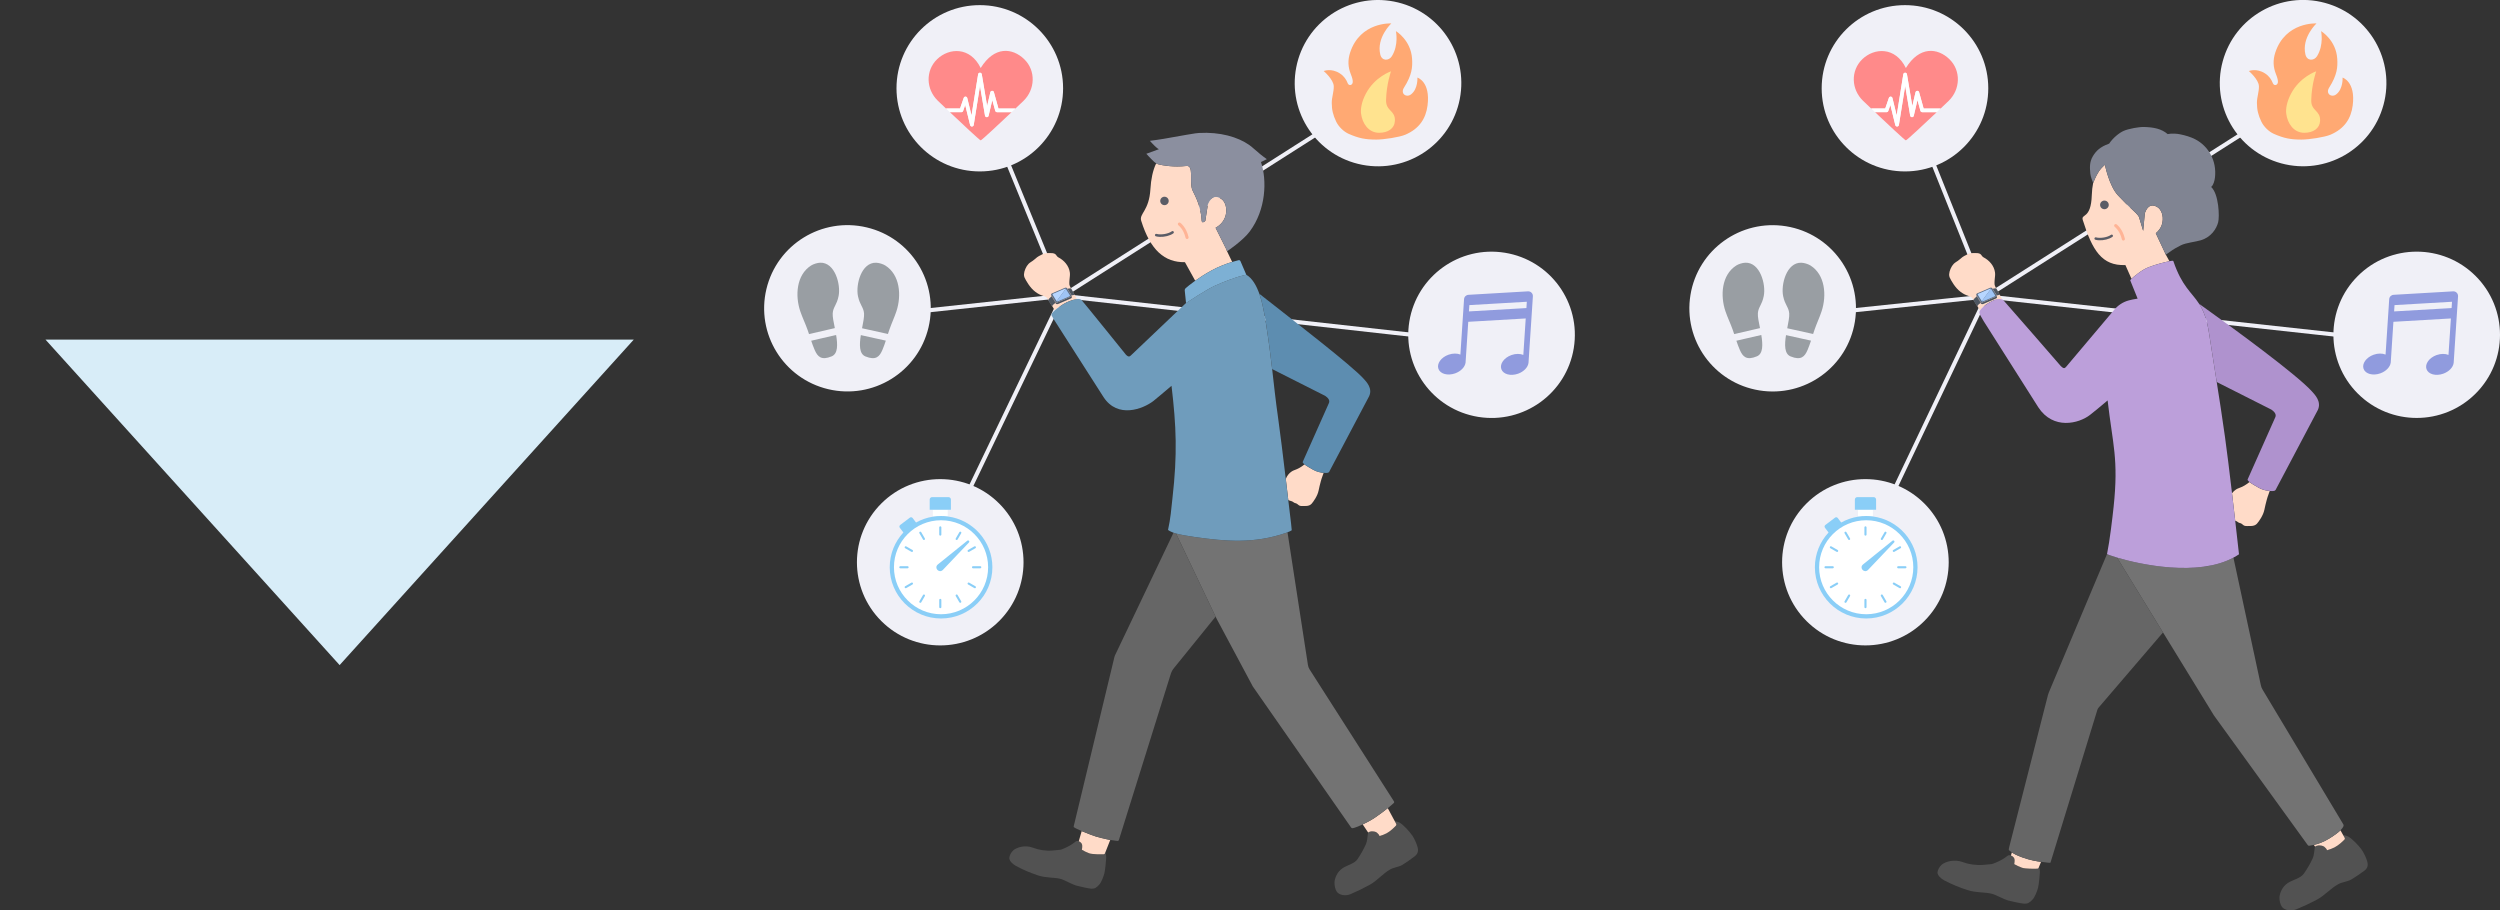
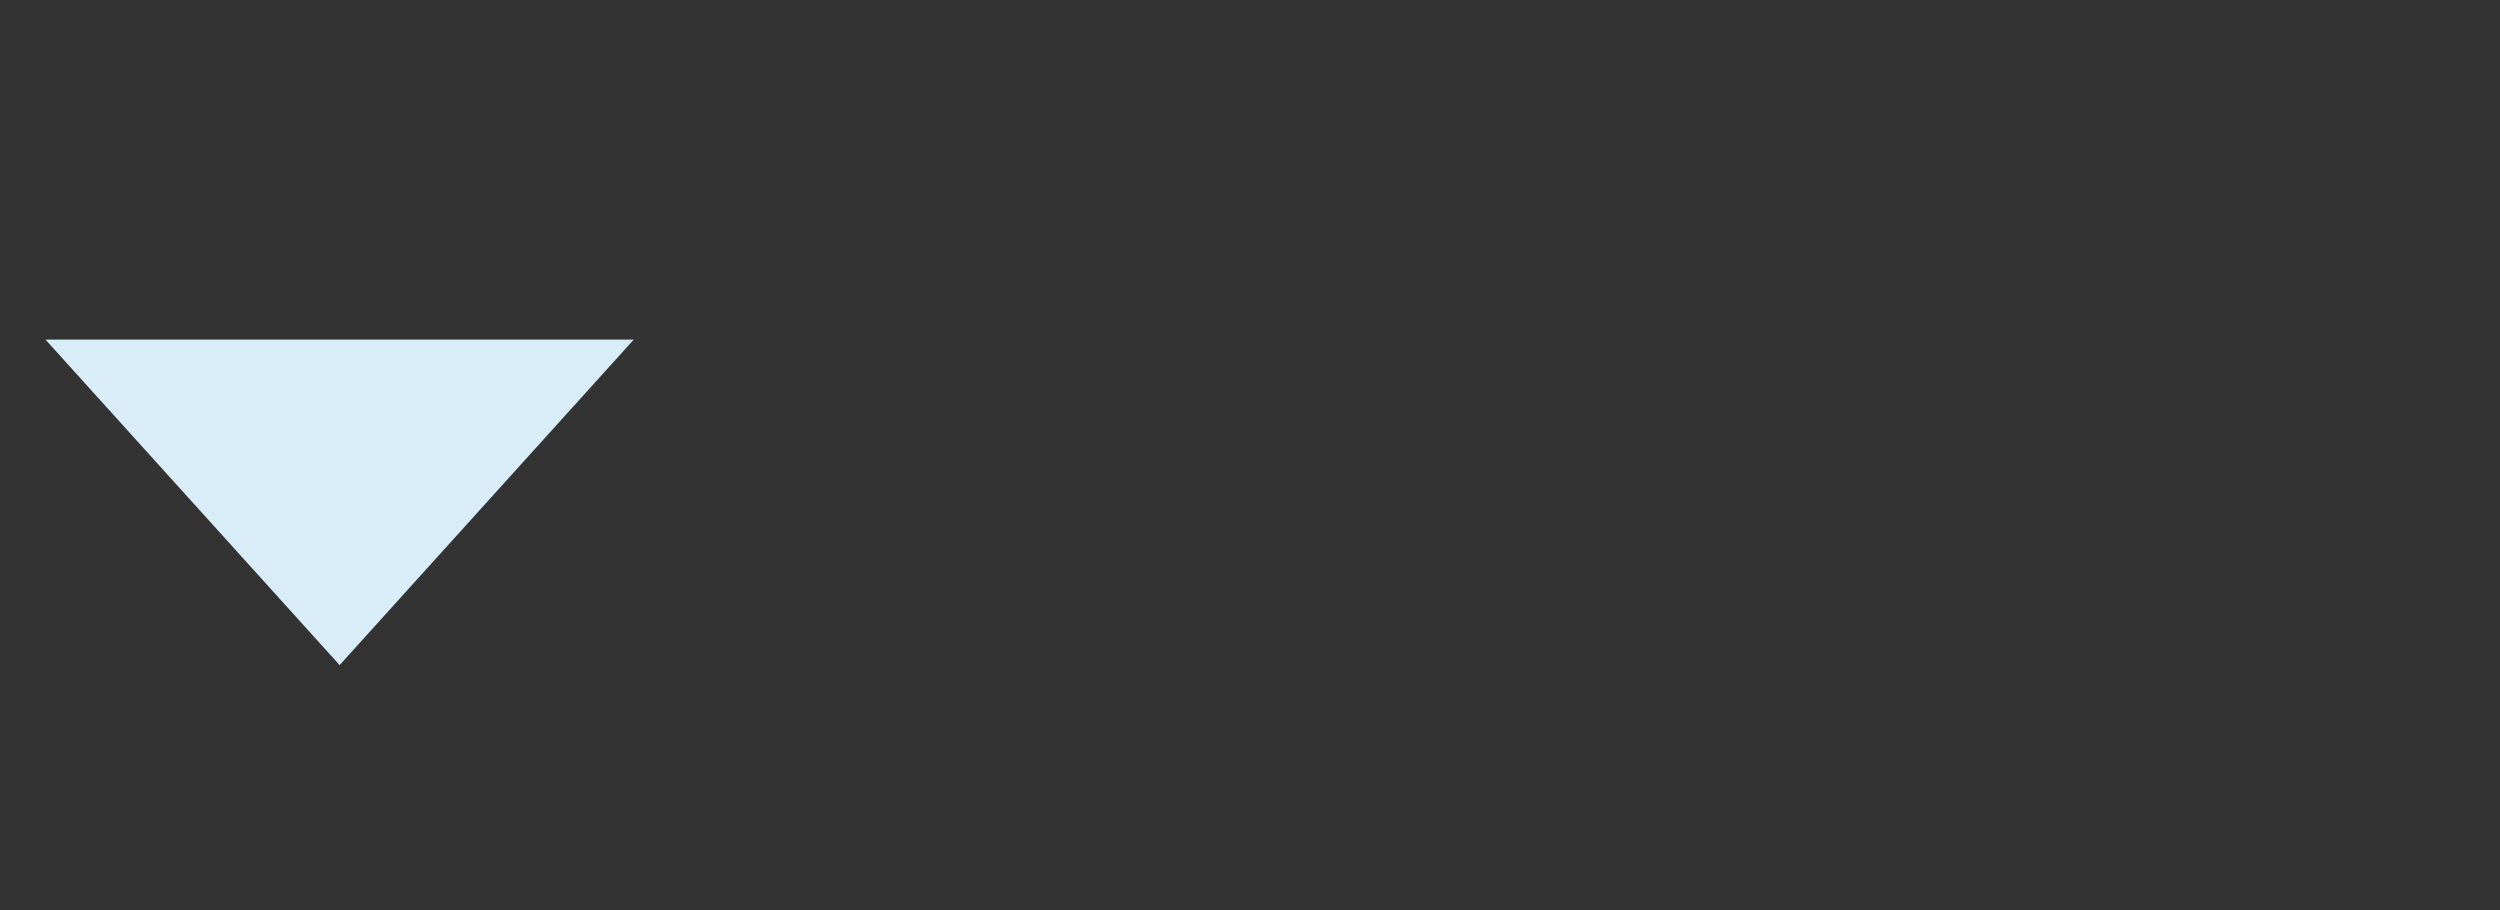
<svg xmlns="http://www.w3.org/2000/svg" width="530" height="193" viewBox="0 0 530 193" fill="none">
  <rect x="0" y="0" width="530" height="193" fill="#333333" stroke="none" />
  <path d="M72 141L9.646 72L134.354 72L72 141Z" fill="#D8EDF8" />
  <g clip-path="url(#clip0_586_10801)">
    <path d="M283.037 25.415L224.997 62.364L225.468 63.102L283.508 26.153L283.037 25.415Z" fill="#F0F0F7" />
    <path d="M225.286 62.301L225.189 63.172L302.698 71.795L302.795 70.925L225.286 62.301Z" fill="#F0F0F7" />
    <path d="M213.495 32.957L212.683 33.289L224.822 62.906L225.634 62.574L213.495 32.957Z" fill="#F0F0F7" />
    <path d="M225.184 62.298L194.67 65.58L194.764 66.45L225.278 63.168L225.184 62.298Z" fill="#F0F0F7" />
    <path d="M224.825 62.535L205.099 103.612L205.89 103.991L225.616 62.913L224.825 62.535Z" fill="#F0F0F7" />
-     <path d="M207.716 36.342C217.469 36.342 225.376 28.45 225.376 18.715C225.376 8.98 217.469 1.088 207.716 1.088C197.963 1.088 190.057 8.98 190.057 18.715C190.057 28.45 197.963 36.342 207.716 36.342Z" fill="#F0F0F7" />
    <path d="M211 23.498L210.368 21.219L209.587 24.54C209.544 24.721 209.386 24.847 209.196 24.841C209.008 24.835 208.854 24.698 208.824 24.517L207.763 18.207L206.433 26.496C206.403 26.68 206.248 26.817 206.064 26.823C206.058 26.823 206.053 26.823 206.05 26.823C205.871 26.823 205.713 26.7 205.672 26.525L204.626 22.252L204.187 23.519C204.132 23.677 203.985 23.782 203.819 23.782H201.38C204 26.262 207.722 29.756 207.906 29.758C208.093 29.758 211.836 26.256 214.455 23.782H211.383C211.207 23.782 211.052 23.665 211.005 23.496L211 23.498Z" fill="#FF8A8A" />
    <path d="M217.134 12.546C214.625 10.118 210.792 9.733 207.906 14.419C205.667 9.832 201.182 10.121 198.673 12.552C196.164 14.983 196.311 18.925 198.819 21.356C198.819 21.356 199.53 22.034 200.55 23.005H203.532L204.313 20.749C204.368 20.586 204.529 20.481 204.699 20.487C204.871 20.495 205.018 20.615 205.058 20.784L205.962 24.473L207.365 15.744C207.395 15.555 207.558 15.418 207.748 15.418C207.938 15.418 208.102 15.555 208.134 15.742L209.269 22.48L209.956 19.562C209.997 19.389 210.149 19.264 210.327 19.261C210.517 19.258 210.663 19.375 210.71 19.547L211.672 23.008H215.271C216.277 22.057 216.973 21.391 216.973 21.391C219.473 18.966 219.636 14.971 217.134 12.549V12.546Z" fill="#FF8A8A" />
    <path d="M210.71 19.541C210.663 19.369 210.517 19.252 210.327 19.255C210.149 19.258 209.997 19.384 209.956 19.556L209.269 22.474L208.134 15.736C208.102 15.549 207.941 15.412 207.748 15.412C207.558 15.412 207.395 15.552 207.365 15.739L205.962 24.467L205.058 20.779C205.018 20.612 204.871 20.49 204.699 20.481C204.526 20.475 204.368 20.58 204.313 20.744L203.532 22.999H200.55C200.807 23.242 201.082 23.504 201.372 23.779H203.81C203.977 23.779 204.126 23.674 204.178 23.516L204.617 22.249L205.664 26.522C205.708 26.697 205.863 26.82 206.041 26.82C206.047 26.82 206.053 26.82 206.055 26.82C206.24 26.811 206.395 26.677 206.424 26.493L207.754 18.204L208.816 24.514C208.848 24.698 209.003 24.832 209.187 24.838C209.377 24.844 209.538 24.718 209.579 24.537L210.359 21.216L210.991 23.495C211.038 23.665 211.193 23.782 211.368 23.782H214.441C214.73 23.507 215.008 23.244 215.265 23.002H211.666L210.704 19.541H210.71Z" fill="white" />
    <path d="M211.816 131.665C218.713 124.781 218.713 113.62 211.816 106.737C204.92 99.853 193.738 99.853 186.842 106.737C179.945 113.62 179.945 124.781 186.842 131.665C193.738 138.549 204.92 138.549 211.816 131.665Z" fill="#F0F0F7" />
    <path d="M200.924 109.488V108.058H197.766V109.535C198.334 109.444 198.912 109.395 199.503 109.395C199.985 109.395 200.459 109.43 200.924 109.491V109.488Z" fill="white" />
    <path d="M200.924 109.488C200.459 109.427 199.986 109.392 199.503 109.392C198.913 109.392 198.331 109.441 197.766 109.532C196.489 109.736 195.287 110.165 194.199 110.775L193.474 109.821C193.337 109.64 193.077 109.602 192.892 109.742L190.834 111.3C190.653 111.437 190.615 111.697 190.755 111.881L191.518 112.888C189.723 114.826 188.621 117.414 188.621 120.257C188.621 126.245 193.504 131.119 199.503 131.119C205.503 131.119 210.385 126.245 210.385 120.257C210.385 114.747 206.254 110.188 200.924 109.491V109.488Z" fill="#8ACEF7" />
    <path d="M201.594 108.058V105.907C201.594 105.621 201.36 105.388 201.073 105.388H197.614C197.328 105.388 197.094 105.621 197.094 105.907V108.058H201.594Z" fill="#8ACEF7" />
    <path d="M209.482 120.257C209.482 114.764 205.006 110.293 199.5 110.293C193.995 110.293 189.519 114.761 189.519 120.257C189.519 125.752 193.995 130.22 199.5 130.22C205.006 130.22 209.482 125.752 209.482 120.257Z" fill="white" />
    <path d="M198.807 119.676L205.07 114.627C205.181 114.54 205.342 114.554 205.432 114.665C205.514 114.767 205.506 114.91 205.418 115.004L199.877 120.832C199.082 121.608 197.968 120.409 198.807 119.673V119.676Z" fill="#8ACEF7" />
    <path d="M199.342 113.556C199.217 113.556 199.117 113.457 199.117 113.332V111.805C199.117 111.68 199.22 111.581 199.342 111.581C199.465 111.581 199.567 111.68 199.567 111.805V113.332C199.567 113.457 199.465 113.556 199.342 113.556Z" fill="#8ACEF7" />
    <path d="M195.875 114.484C195.796 114.484 195.72 114.443 195.679 114.37L194.913 113.048C194.852 112.94 194.887 112.803 194.995 112.742C195.103 112.681 195.24 112.716 195.302 112.824L196.068 114.146C196.129 114.254 196.094 114.391 195.986 114.452C195.951 114.473 195.913 114.481 195.875 114.481V114.484Z" fill="#8ACEF7" />
    <path d="M193.334 117.017C193.296 117.017 193.258 117.009 193.223 116.988L191.898 116.224C191.79 116.162 191.752 116.025 191.817 115.917C191.878 115.809 192.015 115.771 192.124 115.836L193.448 116.6C193.556 116.661 193.594 116.799 193.53 116.907C193.489 116.98 193.413 117.02 193.334 117.02V117.017Z" fill="#8ACEF7" />
    <path d="M192.404 120.481H190.875C190.749 120.481 190.65 120.382 190.65 120.257C190.65 120.131 190.752 120.032 190.875 120.032H192.404C192.53 120.032 192.629 120.134 192.629 120.257C192.629 120.379 192.527 120.481 192.404 120.481Z" fill="#8ACEF7" />
    <path d="M192.009 124.707C191.931 124.707 191.854 124.666 191.814 124.594C191.752 124.486 191.787 124.348 191.895 124.287L193.22 123.522C193.328 123.461 193.465 123.496 193.527 123.604C193.588 123.712 193.553 123.849 193.445 123.911L192.121 124.675C192.085 124.696 192.047 124.704 192.009 124.704V124.707Z" fill="#8ACEF7" />
    <path d="M195.109 127.801C195.071 127.801 195.033 127.792 194.998 127.772C194.889 127.71 194.851 127.573 194.916 127.465L195.682 126.143C195.743 126.035 195.881 125.997 195.989 126.061C196.097 126.123 196.135 126.26 196.071 126.368L195.305 127.69C195.264 127.763 195.188 127.804 195.109 127.804V127.801Z" fill="#8ACEF7" />
    <path d="M199.342 128.933C199.217 128.933 199.117 128.831 199.117 128.708V127.182C199.117 127.056 199.22 126.957 199.342 126.957C199.465 126.957 199.567 127.056 199.567 127.182V128.708C199.567 128.834 199.465 128.933 199.342 128.933Z" fill="#8ACEF7" />
    <path d="M203.579 127.801C203.5 127.801 203.424 127.76 203.383 127.687L202.617 126.365C202.556 126.257 202.591 126.12 202.699 126.058C202.807 125.997 202.944 126.032 203.006 126.14L203.772 127.462C203.833 127.57 203.798 127.707 203.69 127.769C203.655 127.789 203.617 127.798 203.576 127.798L203.579 127.801Z" fill="#8ACEF7" />
    <path d="M206.675 124.707C206.637 124.707 206.599 124.698 206.564 124.678L205.239 123.913C205.131 123.852 205.093 123.715 205.158 123.607C205.219 123.499 205.356 123.461 205.465 123.525L206.789 124.29C206.897 124.351 206.935 124.488 206.871 124.596C206.83 124.669 206.754 124.71 206.675 124.71V124.707Z" fill="#8ACEF7" />
-     <path d="M207.812 120.481H206.283C206.158 120.481 206.058 120.382 206.058 120.257C206.058 120.131 206.16 120.032 206.283 120.032H207.812C207.938 120.032 208.037 120.134 208.037 120.257C208.037 120.379 207.935 120.481 207.812 120.481Z" fill="#8ACEF7" />
+     <path d="M207.812 120.481H206.283C206.058 120.131 206.16 120.032 206.283 120.032H207.812C207.938 120.032 208.037 120.134 208.037 120.257C208.037 120.379 207.935 120.481 207.812 120.481Z" fill="#8ACEF7" />
    <path d="M205.351 117.017C205.272 117.017 205.196 116.977 205.155 116.904C205.093 116.796 205.129 116.658 205.237 116.597L206.561 115.833C206.669 115.771 206.807 115.806 206.868 115.914C206.93 116.022 206.894 116.159 206.786 116.221L205.462 116.985C205.427 117.006 205.389 117.014 205.351 117.014V117.017Z" fill="#8ACEF7" />
    <path d="M202.813 114.484C202.775 114.484 202.737 114.476 202.702 114.455C202.593 114.394 202.555 114.257 202.62 114.149L203.386 112.827C203.447 112.719 203.588 112.681 203.693 112.745C203.801 112.806 203.839 112.943 203.775 113.051L203.009 114.373C202.968 114.446 202.892 114.487 202.813 114.487V114.484Z" fill="#8ACEF7" />
    <path d="M333.641 73.805C335.203 64.196 328.666 55.142 319.039 53.582C309.412 52.022 300.34 58.547 298.778 68.157C297.215 77.766 303.753 86.82 313.38 88.38C323.007 89.94 332.078 83.415 333.641 73.805Z" fill="#F0F0F7" />
    <path d="M324.667 67.443L324.813 65.24L324.901 63.903L324.921 63.588L324.971 62.815C325.009 62.222 324.521 61.729 323.927 61.764L311.308 62.5C310.811 62.529 310.411 62.923 310.378 63.419L310.32 64.289L310.291 64.753L310.203 66.089L310.057 68.293L309.604 75.168C308.917 74.885 307.993 74.874 307.077 75.2C305.51 75.761 304.554 77.097 304.943 78.189C305.332 79.28 306.92 79.709 308.49 79.152C309.726 78.711 310.58 77.786 310.697 76.881H310.7L311.27 68.222L323.454 67.513L322.945 75.241C322.258 74.958 321.334 74.946 320.419 75.273C318.851 75.834 317.895 77.17 318.284 78.262C318.673 79.353 320.261 79.782 321.831 79.225C323.068 78.784 323.921 77.859 324.038 76.954H324.041L324.667 67.446V67.443ZM311.416 66.019L311.504 64.683L323.687 63.973L323.6 65.31L311.416 66.019Z" fill="#909BDE" />
    <path d="M309.478 20.977C311.33 11.419 305.07 2.172 295.494 0.323C285.919 -1.526 276.654 4.723 274.802 14.281C272.949 23.838 279.21 33.086 288.785 34.935C298.361 36.784 307.625 30.535 309.478 20.977Z" fill="#F0F0F7" />
    <path d="M300.49 16.448C300.49 16.448 300.651 18.829 299.154 19.997C298.142 20.785 296.827 19.865 297.648 18.575C299.356 15.89 299.47 14.218 299.361 12.47C299.119 8.487 295.932 6.595 295.932 6.595C295.932 6.595 296.572 9.493 295.081 11.907C294.45 12.928 292.955 12.984 292.616 11.554C291.763 7.967 294.955 4.964 294.955 4.964C294.955 4.964 288.374 4.582 286.225 11.145C285.69 12.782 285.789 14.253 286.354 15.675C286.664 16.451 286.836 17.067 286.778 17.463C286.678 18.129 285.947 18.248 285.705 17.63C285.406 16.868 284.944 16.141 284.053 15.564C282.234 14.385 280.623 15.062 280.623 15.062C280.623 15.062 282.711 16.833 282.757 18.284C282.792 19.416 282.325 20.668 282.331 21.788C282.336 23.321 282.611 24.4 283.269 25.781C283.769 26.834 284.848 27.905 285.924 28.378C288.061 29.315 289.456 29.592 291.777 29.592C293.359 29.592 296.675 29.093 297.938 28.553C300.873 27.295 302.271 25.171 302.636 22.381C303.3 17.277 300.484 16.445 300.484 16.445L300.49 16.448Z" fill="#FFA973" />
    <path d="M295.718 25.65C295.631 27.24 294.26 28.151 292.368 28.151C290.146 28.151 288.807 26.192 288.541 24.077C288.427 23.178 288.617 21.651 289.549 19.88C291.467 16.241 294.897 15.12 294.897 15.12C294.897 15.12 293.935 17.782 293.844 21.208C293.78 23.61 295.847 23.347 295.718 25.647V25.65Z" fill="#FFE38F" />
    <path d="M196.844 69.418C199.091 59.945 193.219 50.447 183.728 48.205C174.238 45.962 164.722 51.823 162.475 61.296C160.228 70.769 166.1 80.267 175.591 82.51C185.082 84.753 194.597 78.891 196.844 69.418Z" fill="#F0F0F7" />
    <path d="M182.496 71.044C182.177 73.064 182.124 75.008 183.464 75.559C185.697 76.475 186.469 75.594 187.071 74.182C187.346 73.54 187.574 72.88 187.794 72.215L182.499 71.044H182.496Z" fill="#999EA3" />
    <path d="M187.671 56.278C187.194 55.98 186.358 55.714 185.735 55.697C182.607 55.609 181.379 60.343 181.89 62.785C182.3 64.744 183.063 65.076 183.177 66.448C183.235 67.169 182.999 68.33 182.756 69.591L188.244 70.805C188.346 70.487 188.448 70.169 188.56 69.854C189.016 68.537 189.615 67.286 190.051 65.961C191.138 62.648 190.82 58.242 187.674 56.278H187.671Z" fill="#999EA3" />
    <path d="M171.508 70.826L176.984 69.559C176.73 68.301 176.481 67.142 176.534 66.419C176.633 65.047 177.394 64.706 177.785 62.745C178.274 60.299 177.002 55.577 173.873 55.694C173.251 55.717 172.417 55.989 171.944 56.292C168.815 58.285 168.54 62.695 169.66 65.996C170.108 67.315 170.719 68.564 171.186 69.874C171.298 70.189 171.406 70.504 171.511 70.823L171.508 70.826Z" fill="#999EA3" />
    <path d="M171.973 72.235C172.195 72.897 172.432 73.554 172.713 74.196C173.327 75.6 174.107 76.475 176.332 75.539C177.668 74.975 177.595 73.032 177.256 71.015L171.973 72.235Z" fill="#999EA3" />
    <path d="M261.218 55.525L260.011 53.006C260.011 53.006 260.034 52.992 260.046 52.986L257.721 48.322L257.689 48.299C258.61 47.794 259.514 46.962 259.853 45.593C260.195 44.207 259.788 42.745 258.885 42.144C257.941 41.519 256.885 41.481 256.119 43.227C256.061 43.358 256.043 43.501 256.023 43.644C255.947 44.16 255.721 45.518 255.528 46.828C255.3 47.038 254.78 47.438 254.742 46.688C254.549 43.145 252.964 40.895 252.719 40.116C252.163 38.362 253.099 35.029 251.552 35.187C248.707 35.475 246.561 35.079 245.614 34.845C245.433 34.801 245.269 34.725 245.111 34.629C244.395 36.132 244.015 37.956 243.889 40.084C243.617 44.747 241.456 45.275 241.933 46.805C243.88 53.041 246.883 55.65 251.207 55.583L253.382 59.511C254.286 58.866 255.438 58.11 256.809 57.357C258.426 56.467 260.06 55.881 261.224 55.525H261.218Z" fill="#FFDBC8" />
    <path d="M251.549 35.184C253.099 35.026 252.16 38.362 252.716 40.113C252.964 40.892 254.549 43.142 254.739 46.685C254.78 47.435 255.3 47.038 255.525 46.825C255.718 45.517 255.946 44.16 256.02 43.641C256.04 43.498 256.061 43.355 256.116 43.224C256.882 41.478 257.94 41.516 258.882 42.141C259.785 42.739 260.192 44.204 259.85 45.59C259.513 46.959 258.607 47.791 257.686 48.296L257.718 48.319L260.043 52.983L260.177 53.251C260.177 53.251 263.496 51.022 264.958 49.057C268.381 44.458 268.639 38.286 267.326 34.349L268.568 33.745C268.568 33.745 267.393 32.931 266.378 32.005C266.13 31.778 265.817 31.518 265.539 31.293C265.481 31.241 265.422 31.183 265.364 31.136C265.206 31.007 265.039 30.882 264.867 30.759C264.855 30.751 264.844 30.742 264.844 30.742C262.434 29.043 258.657 27.934 254.163 28.191C253.871 28.209 253.605 28.241 253.356 28.279H253.362C253.362 28.279 249.962 28.825 248.377 29.134C246.295 29.54 243.772 29.858 243.772 29.858C243.772 29.858 244.702 30.899 245.254 31.349C245.403 31.471 245.55 31.559 245.69 31.629C243.842 32.324 243.023 32.601 243.023 32.601C243.023 32.601 244.07 33.765 244.719 34.343C244.839 34.448 244.965 34.544 245.099 34.626C245.254 34.72 245.421 34.795 245.602 34.842C246.55 35.076 248.696 35.472 251.54 35.184H251.549Z" fill="#8B8F9F" />
    <path d="M300.54 179.651C300.362 178.919 299.862 177.816 299.458 177.206C298.888 176.339 297.502 174.836 296.689 174.378C296.461 174.249 295.941 174.112 295.681 174.074L295.999 174.667C296.064 174.786 296.046 174.929 295.952 175.029C295.628 175.379 294.824 176.193 293.976 176.654C293.526 176.899 292.97 177.098 292.453 177.252C292.476 177.066 292.043 176.619 291.903 176.517C291.745 176.403 291.532 176.324 291.359 176.289C291.005 176.216 290.722 176.225 290.377 176.33C290.286 176.356 290.114 176.432 290.064 176.511C290.003 176.61 289.991 176.809 289.973 176.925C289.865 177.725 289.856 178.253 289.576 178.968C289.082 180.051 288.564 180.991 287.833 182.088C287.123 183.156 285.635 183.366 284.576 184.09C283.477 184.843 282.98 186.168 282.918 187.011C282.872 187.677 283.082 188.616 283.418 189.069C283.921 189.749 285.24 190.023 286.301 189.562C287.886 188.87 288.895 188.392 290.406 187.563C291.95 186.717 293.204 185.161 294.742 184.303C295.479 183.892 296.505 183.804 297.242 183.39C297.783 183.086 299.438 181.928 299.949 181.513C300.566 181.014 300.736 180.445 300.54 179.645V179.651Z" fill="#525252" />
    <path d="M234.004 181.096C233.425 181.113 231.612 181.145 230.913 180.894C230.334 180.684 229.794 180.404 229.358 180.147C229.422 179.902 229.434 179.508 229.434 179.362C229.434 179.202 229.41 179.021 229.334 178.881C229.197 178.633 228.963 178.446 228.694 178.35C228.636 178.329 228.577 178.306 228.516 178.297C228.422 178.28 228.326 178.277 228.235 178.3C228.124 178.332 228.028 178.405 227.937 178.481C227.218 179.068 226.58 179.424 225.683 179.823C225.136 180.066 225.037 180.101 224.794 180.153C224.288 180.209 223.738 180.261 223.133 180.311C221.715 180.427 220.236 180.2 218.999 179.718C217.274 179.047 215.493 179.68 214.833 180.258C214.312 180.711 213.982 181.449 213.973 181.892C213.964 182.459 214.587 183.139 215.33 183.547C216.856 184.385 218.4 185.033 220.049 185.581C221.777 186.156 223.504 185.969 224.864 186.331C225.709 186.556 227.288 187.499 228.13 187.732C228.747 187.904 230.557 188.316 231.232 188.386C232.051 188.468 232.463 188.182 233.013 187.572C233.536 186.991 233.942 185.829 234.138 185.097C234.328 184.396 234.501 182.085 234.51 181.881C234.518 181.723 234.507 181.026 234.319 180.757L234.252 180.929C234.211 181.032 234.115 181.099 234.007 181.105L234.004 181.096Z" fill="#525252" />
    <path d="M229.32 176.19L228.694 178.352C228.96 178.446 229.197 178.636 229.334 178.884C229.413 179.024 229.434 179.205 229.434 179.365C229.434 179.511 229.422 179.905 229.358 180.15C229.793 180.407 230.334 180.69 230.913 180.897C231.612 181.148 233.425 181.116 234.004 181.099C234.112 181.096 234.211 181.026 234.249 180.924L234.316 180.751L235.375 178.061C234.264 177.862 232.711 177.518 231.369 177.013C230.665 176.747 229.934 176.453 229.323 176.19H229.32Z" fill="#FFDBC8" />
    <path d="M290.374 176.327C290.722 176.222 291.005 176.216 291.356 176.286C291.529 176.321 291.742 176.4 291.9 176.514C292.043 176.616 292.473 177.066 292.45 177.249C292.967 177.095 293.523 176.896 293.973 176.651C294.821 176.19 295.625 175.376 295.95 175.026C296.04 174.926 296.058 174.783 295.996 174.664L295.678 174.071L294.204 171.325C293.479 171.912 292.526 172.638 291.485 173.339C290.678 173.882 289.722 174.389 288.895 174.778L290.058 176.511C290.108 176.429 290.28 176.356 290.371 176.33L290.374 176.327Z" fill="#FFDBC8" />
    <path d="M249.131 113.054C249.014 113.022 248.897 112.981 248.783 112.94L236.433 138.818C236.346 139.001 236.278 139.191 236.232 139.39L227.758 174.629C227.715 174.789 227.571 175.291 227.633 175.344C227.726 175.42 227.943 175.539 228.036 175.589C228.299 175.735 228.761 175.951 229.317 176.19C229.931 176.453 230.659 176.747 231.363 177.013C232.705 177.518 234.255 177.862 235.369 178.061C235.875 178.151 236.29 178.21 236.55 178.239C236.688 178.253 236.81 178.268 236.913 178.283C237.036 178.3 237.15 178.233 237.193 178.113L248.21 142.859C248.345 142.428 248.561 142.025 248.845 141.675L257.707 130.728L249.327 113.11C249.26 113.092 249.19 113.075 249.125 113.054H249.131Z" fill="#666666" />
    <path d="M276.553 98.448C276.284 98.672 275.966 98.906 275.588 99.125C275.559 99.142 275.53 99.157 275.504 99.174C275.176 99.361 274.808 99.533 274.401 99.674C274.208 99.741 274.021 99.831 273.849 99.942C273.261 100.316 272.843 100.888 272.589 101.53C272.767 103.032 272.945 104.541 273.118 106.003C273.252 106.079 273.404 106.135 273.574 106.181C273.673 106.208 273.773 106.234 273.869 106.272C273.928 106.295 273.983 106.321 274.036 106.351C274.165 106.427 274.267 106.529 274.404 106.596C274.536 106.657 274.682 106.675 274.817 106.73C275.118 106.853 275.276 107.144 275.597 107.229C275.881 107.305 276.179 107.261 276.468 107.273C276.854 107.287 277.234 107.273 277.597 107.121C277.98 106.961 278.176 106.672 278.407 106.351C278.562 106.135 278.708 105.916 278.843 105.688C279.155 105.163 279.421 104.597 279.544 103.996C279.67 103.383 279.825 102.706 280.015 102.02C280.065 101.839 280.12 101.655 280.176 101.474C280.304 101.054 280.451 100.642 280.611 100.243C280.033 100.193 279.199 100.041 278.419 99.603C277.734 99.221 276.992 98.795 276.553 98.448Z" fill="#FFDBC8" />
    <path d="M268.405 68.666C269.022 72.632 269.387 75.544 269.7 78.247L280.951 83.926C281.547 84.343 282.073 84.889 281.658 85.61L276.167 97.946C276.144 98.071 276.299 98.246 276.553 98.448C276.992 98.795 277.735 99.221 278.419 99.603C279.199 100.038 280.033 100.193 280.612 100.243C280.965 100.272 281.226 100.263 281.319 100.254C281.658 100.222 281.772 100.129 281.921 99.77L290.257 83.996C291.038 82.324 289.675 80.946 289.111 80.313C286.579 77.479 274.229 67.983 266.981 62.278C267.583 63.991 267.861 65.677 267.987 66.276C268.13 67.005 268.27 67.796 268.405 68.666Z" fill="#5D8DB0" />
    <path d="M294.207 171.325C294.833 170.82 295.292 170.417 295.479 170.239C295.485 170.234 295.491 170.228 295.496 170.225C295.584 170.143 295.596 170.015 295.531 169.913L277.629 141.911C277.451 141.634 277.334 141.321 277.284 140.995L272.951 112.853C272.837 112.897 272.726 112.937 272.63 112.972C265.92 115.301 259.882 114.776 253.415 113.868C251.587 113.612 250.307 113.372 249.333 113.11L257.713 130.728L257.941 131.203L265.601 145.536L286.427 175.42C286.512 175.542 286.661 175.6 286.807 175.568C286.915 175.545 287.029 175.516 287.149 175.484C287.456 175.402 288.117 175.142 288.895 174.775C289.719 174.386 290.675 173.879 291.485 173.336C292.526 172.635 293.479 171.909 294.204 171.322L294.207 171.325Z" fill="#737373" />
    <path d="M228.2 63.404C228.232 63.398 228.264 63.395 228.299 63.392C227.647 62.257 226.756 60.734 226.718 60.334C226.715 60.293 226.712 60.255 226.706 60.214C226.671 59.765 226.762 58.995 226.814 58.484C226.838 58.239 226.835 57.991 226.802 57.745C226.621 56.342 225.577 55.169 224.346 54.544C224.016 54.378 223.943 53.966 223.616 53.809C223.306 53.657 222.946 53.645 222.607 53.651C222.241 53.66 221.861 53.639 221.499 53.712C221.189 53.776 220.92 53.946 220.645 54.086C220.382 54.22 220.113 54.343 219.879 54.526C219.546 54.786 219.268 55.069 218.94 55.291C218.628 55.504 218.291 55.691 218.028 55.965C217.537 56.476 217.11 57.457 217.081 58.166C217.06 58.662 217.277 59.021 217.511 59.435C217.666 59.712 217.832 59.984 218.011 60.244C218.423 60.848 218.905 61.426 219.496 61.866C220.101 62.316 220.525 62.529 221.174 62.733C221.391 62.8 221.715 62.926 221.885 63.08C222.098 63.273 222.961 64.735 223.613 65.797C224.162 65.307 224.931 64.773 225.466 64.449C226.478 63.836 227.767 63.489 228.197 63.395L228.2 63.404Z" fill="#FFDBC8" />
    <path d="M249.333 113.107C250.307 113.369 251.587 113.609 253.415 113.865C259.879 114.773 265.92 115.298 272.63 112.969C272.726 112.934 272.837 112.897 272.951 112.85C273.267 112.727 273.621 112.573 273.849 112.418C273.849 112.418 273.714 110.687 273.112 106C272.925 104.538 272.761 103.027 272.583 101.527C271.989 96.539 271.39 91.66 271.016 89.039C270.396 84.676 270.086 81.626 269.694 78.244C269.381 75.544 269.016 72.632 268.399 68.663C268.264 67.793 268.124 67.002 267.981 66.273C267.855 65.674 267.577 63.985 266.975 62.275C266.399 60.64 265.525 58.986 264.203 58.242C264.136 58.25 262.171 58.557 257.683 60.506C255.862 61.297 251.432 64.242 251.432 64.242L239.749 75.352C239.5 75.565 239.287 75.787 238.702 75.2C238.702 75.2 229.349 63.605 229.229 63.541C228.94 63.384 228.586 63.346 228.291 63.389C228.259 63.395 228.223 63.395 228.191 63.401C227.761 63.495 226.472 63.842 225.46 64.455C224.925 64.779 224.156 65.313 223.607 65.803C223.276 66.098 223.025 66.375 222.952 66.579C222.873 66.795 222.923 66.819 222.999 66.991C223.06 67.128 223.2 67.376 223.396 67.679L233.954 84.192C236.957 88.785 242.316 86.722 244.553 84.985C245.243 84.448 247.26 82.712 248.362 81.787C249.386 90.489 249.625 96.233 248.555 105.682C248.295 107.979 248.184 109.794 247.623 112.354C247.617 112.386 248.158 112.707 248.775 112.934C248.889 112.975 249.006 113.016 249.123 113.048C249.187 113.066 249.257 113.086 249.324 113.104L249.333 113.107Z" fill="#6F9CBC" />
    <path d="M264.209 58.244H264.215L262.978 55.364C262.911 55.206 262.739 55.119 262.572 55.16C262.291 55.227 261.815 55.346 261.221 55.53C260.057 55.883 258.423 56.473 256.806 57.363C255.438 58.116 254.283 58.872 253.38 59.517C252.368 60.24 251.669 60.824 251.345 61.11C251.213 61.224 251.146 61.396 251.163 61.568L251.438 64.25C251.438 64.25 255.868 61.306 257.689 60.515C262.174 58.562 264.139 58.259 264.209 58.25V58.244Z" fill="#7DB0D4" />
    <path d="M227.823 62.476L227.086 61.169C227.074 61.145 227.042 61.122 227.007 61.125C226.902 61.128 226.779 61.139 226.618 61.157C226.513 61.169 226.387 61.198 226.291 61.221L227.118 62.546C227.136 62.572 227.142 62.604 227.145 62.634C227.145 62.625 227.145 62.619 227.145 62.61L227.156 62.666C227.229 62.636 227.326 62.602 227.425 62.572C227.627 62.514 227.811 62.543 227.811 62.543C227.829 62.543 227.843 62.517 227.823 62.476Z" fill="#4F5761" />
    <path d="M227.145 62.633C227.145 62.633 227.145 62.657 227.145 62.671C227.145 62.692 227.139 62.712 227.13 62.733C227.124 62.744 227.121 62.756 227.115 62.768C227.104 62.788 227.086 62.809 227.069 62.829C227.06 62.838 227.054 62.846 227.042 62.855C227.01 62.882 226.975 62.905 226.931 62.925L224.238 64.087C224.215 64.096 224.192 64.104 224.168 64.11C224.002 64.154 223.826 64.11 223.753 63.993L222.858 62.56C222.847 62.54 222.835 62.52 222.832 62.496L222.911 62.838C222.931 62.82 222.946 62.806 222.946 62.806L223.803 64.215C223.803 64.215 223.788 64.221 223.765 64.236L223.835 64.35C223.908 64.463 224.083 64.51 224.25 64.466C224.273 64.46 224.297 64.452 224.32 64.443L227.013 63.281C227.168 63.214 227.253 63.083 227.226 62.966L227.159 62.666L227.148 62.61C227.148 62.61 227.148 62.625 227.148 62.633H227.145Z" fill="#4A535E" />
    <path d="M224.165 64.11C224.189 64.105 224.212 64.096 224.235 64.087L226.928 62.925C226.972 62.908 227.007 62.882 227.039 62.855C227.048 62.847 227.057 62.838 227.066 62.829C227.083 62.809 227.101 62.791 227.112 62.768C227.118 62.756 227.124 62.745 227.127 62.733C227.136 62.712 227.139 62.692 227.142 62.672C227.142 62.66 227.142 62.648 227.142 62.634C227.139 62.604 227.133 62.572 227.115 62.546L226.288 61.221L226.221 61.11C226.15 60.993 225.972 60.95 225.805 60.996C225.782 61.002 225.759 61.011 225.738 61.02L223.048 62.178C222.861 62.257 222.776 62.429 222.858 62.561L223.753 63.994C223.826 64.107 224.002 64.154 224.168 64.11H224.165Z" fill="#5D6E85" />
    <path d="M222.943 62.809C222.943 62.809 222.929 62.821 222.908 62.841C222.814 62.92 222.557 63.147 222.481 63.235C222.399 63.328 222.285 63.471 222.23 63.573C222.206 63.614 222.218 63.673 222.247 63.719L222.908 64.785C222.943 64.84 223.031 64.948 223.06 64.89C223.145 64.732 223.236 64.636 223.379 64.501C223.522 64.373 223.689 64.277 223.765 64.236C223.788 64.224 223.803 64.216 223.803 64.216L222.946 62.806L222.943 62.809Z" fill="#4F5761" />
    <path d="M223.975 63.813C224.001 63.856 224.054 63.883 224.113 63.894C224.072 63.886 224.037 63.871 224.01 63.848L225.937 61.236C225.963 61.25 225.984 61.268 225.998 61.291C225.975 61.253 225.934 61.227 225.887 61.212C225.838 61.201 225.782 61.201 225.726 61.212C225.712 61.215 225.694 61.221 225.68 61.227L223.291 62.254C223.259 62.269 223.232 62.286 223.212 62.304C223.168 62.342 223.145 62.391 223.145 62.438C223.145 62.461 223.154 62.485 223.165 62.505L223.978 63.807L223.975 63.813Z" fill="#B7D6FF" />
    <path d="M224.007 63.847C224.034 63.871 224.072 63.886 224.11 63.894C224.113 63.894 224.118 63.894 224.121 63.894C224.159 63.9 224.203 63.9 224.244 63.888C224.262 63.886 224.276 63.88 224.291 63.871L226.683 62.844C226.712 62.832 226.738 62.814 226.762 62.794C226.805 62.756 226.829 62.706 226.829 62.66C226.829 62.636 226.823 62.613 226.808 62.593L225.993 61.294C225.978 61.271 225.955 61.253 225.931 61.239L224.004 63.85L224.007 63.847Z" fill="#9FC4F5" />
    <path d="M246.003 42.363C245.871 42.838 246.152 43.332 246.631 43.463C247.111 43.594 247.602 43.314 247.734 42.836C247.865 42.36 247.585 41.867 247.105 41.735C246.629 41.604 246.134 41.884 246.003 42.363Z" fill="#5A5C66" />
    <path d="M245.833 50.219C245.55 50.207 245.281 50.167 245.044 50.099C244.901 50.059 244.819 49.91 244.857 49.77C244.898 49.627 245.05 49.548 245.187 49.583C246.12 49.846 247.693 49.577 248.427 49.037C248.546 48.95 248.716 48.973 248.804 49.093C248.891 49.212 248.868 49.382 248.748 49.469C248.064 49.974 246.854 50.266 245.833 50.219Z" fill="#5A5C66" />
    <path d="M251.654 50.671C251.678 50.671 251.701 50.671 251.728 50.663C251.906 50.622 252.017 50.447 251.976 50.269C251.499 48.159 250.274 47.269 250.222 47.234C250.073 47.129 249.868 47.163 249.763 47.309C249.657 47.455 249.693 47.663 249.839 47.768C249.853 47.779 250.918 48.57 251.336 50.415C251.371 50.566 251.505 50.671 251.657 50.671H251.654Z" fill="#FFB496" />
    <path d="M479.17 25.413L420.886 62.475L421.358 63.214L479.641 26.152L479.17 25.413Z" fill="#F0F0F7" />
    <path d="M421.183 62.412L421.087 63.283L498.84 71.796L498.936 70.926L421.183 62.412Z" fill="#F0F0F7" />
    <path d="M409.63 32.936L408.815 33.261L420.715 62.987L421.53 62.662L409.63 32.936Z" fill="#F0F0F7" />
    <path d="M421.078 62.405L390.807 65.57L390.899 66.441L421.17 63.276L421.078 62.405Z" fill="#F0F0F7" />
    <path d="M420.714 62.645L401.22 103.607L402.012 103.982L421.507 63.021L420.714 62.645Z" fill="#F0F0F7" />
    <path d="M403.854 36.342C413.607 36.342 421.514 28.451 421.514 18.715C421.514 8.98 413.607 1.089 403.854 1.089C394.101 1.089 386.195 8.98 386.195 18.715C386.195 28.451 394.101 36.342 403.854 36.342Z" fill="#F0F0F7" />
    <path d="M407.137 23.499L406.506 21.22L405.725 24.541C405.681 24.721 405.524 24.847 405.334 24.841C405.146 24.835 404.991 24.698 404.962 24.517L403.901 18.208L402.571 26.496C402.541 26.68 402.386 26.817 402.202 26.823C402.196 26.823 402.19 26.823 402.188 26.823C402.009 26.823 401.851 26.7 401.807 26.525L400.761 22.253L400.322 23.519C400.267 23.677 400.12 23.782 399.954 23.782H397.515C400.135 26.262 403.857 29.756 404.041 29.759C404.228 29.759 407.971 26.257 410.59 23.782H407.518C407.342 23.782 407.187 23.665 407.14 23.496L407.137 23.499Z" fill="#FF8A8A" />
    <path d="M413.272 12.546C410.763 10.118 406.93 9.733 404.044 14.42C401.805 9.832 397.32 10.121 394.811 12.552C392.302 14.983 392.449 18.926 394.957 21.357C394.957 21.357 395.668 22.034 396.688 23.006H399.67L400.451 20.75C400.506 20.586 400.667 20.481 400.837 20.487C401.009 20.496 401.155 20.615 401.196 20.785L402.1 24.474L403.503 15.745C403.533 15.555 403.696 15.418 403.886 15.418C404.076 15.418 404.24 15.555 404.272 15.742L405.407 22.48L406.094 19.562C406.135 19.39 406.287 19.264 406.465 19.261C406.655 19.258 406.801 19.375 406.848 19.547L407.81 23.008H411.409C412.415 22.057 413.111 21.392 413.111 21.392C415.611 18.966 415.774 14.971 413.272 12.549V12.546Z" fill="#FF8A8A" />
    <path d="M406.848 19.541C406.801 19.369 406.655 19.252 406.465 19.255C406.287 19.258 406.135 19.384 406.094 19.556L405.407 22.474L404.272 15.736C404.24 15.549 404.079 15.412 403.886 15.412C403.696 15.412 403.533 15.552 403.503 15.739L402.1 24.468L401.196 20.779C401.156 20.612 401.009 20.49 400.837 20.481C400.664 20.475 400.506 20.58 400.451 20.744L399.67 23H396.688C396.945 23.242 397.22 23.505 397.51 23.779H399.948C400.115 23.779 400.264 23.674 400.316 23.516L400.755 22.25L401.802 26.522C401.846 26.697 402 26.82 402.182 26.82C402.188 26.82 402.193 26.82 402.196 26.82C402.381 26.811 402.536 26.677 402.565 26.493L403.895 18.205L404.956 24.514C404.989 24.698 405.144 24.832 405.328 24.838C405.518 24.844 405.679 24.718 405.72 24.538L406.5 21.216L407.132 23.496C407.178 23.665 407.333 23.782 407.509 23.782H410.582C410.871 23.507 411.149 23.245 411.406 23.003H407.807L406.845 19.541H406.848Z" fill="white" />
    <path d="M407.953 131.663C414.849 124.78 414.849 113.619 407.953 106.735C401.056 99.851 389.875 99.851 382.978 106.735C376.082 113.619 376.082 124.78 382.978 131.663C389.875 138.547 401.056 138.547 407.953 131.663Z" fill="#F0F0F7" />
    <path d="M397.059 109.488V108.058H393.901V109.535C394.469 109.444 395.047 109.395 395.638 109.395C396.121 109.395 396.594 109.43 397.059 109.491V109.488Z" fill="white" />
    <path d="M397.059 109.488C396.594 109.427 396.121 109.392 395.638 109.392C395.048 109.392 394.466 109.441 393.901 109.532C392.624 109.736 391.422 110.165 390.334 110.775L389.609 109.821C389.472 109.64 389.212 109.602 389.027 109.742L386.969 111.3C386.788 111.437 386.75 111.697 386.89 111.881L387.653 112.888C385.858 114.826 384.756 117.414 384.756 120.257C384.756 126.245 389.639 131.119 395.638 131.119C401.638 131.119 406.52 126.245 406.52 120.257C406.52 114.747 402.389 110.188 397.059 109.491V109.488Z" fill="#8ACEF7" />
    <path d="M397.732 108.058V105.907C397.732 105.621 397.498 105.388 397.211 105.388H393.752C393.466 105.388 393.232 105.621 393.232 105.907V108.058H397.732Z" fill="#8ACEF7" />
    <path d="M405.62 120.257C405.62 114.764 401.144 110.293 395.638 110.293C390.133 110.293 385.656 114.761 385.656 120.257C385.656 125.752 390.133 130.22 395.638 130.22C401.144 130.22 405.62 125.752 405.62 120.257Z" fill="white" />
    <path d="M394.945 119.676L401.208 114.627C401.319 114.54 401.48 114.554 401.57 114.665C401.652 114.767 401.643 114.91 401.556 115.004L396.015 120.832C395.22 121.608 394.106 120.409 394.945 119.673V119.676Z" fill="#8ACEF7" />
    <path d="M395.48 113.556C395.355 113.556 395.255 113.457 395.255 113.332V111.805C395.255 111.68 395.357 111.581 395.48 111.581C395.603 111.581 395.705 111.68 395.705 111.805V113.332C395.705 113.457 395.603 113.556 395.48 113.556Z" fill="#8ACEF7" />
    <path d="M392.013 114.484C391.934 114.484 391.858 114.443 391.817 114.37L391.051 113.048C390.989 112.94 391.024 112.803 391.132 112.742C391.241 112.681 391.378 112.716 391.439 112.824L392.206 114.146C392.267 114.254 392.232 114.391 392.124 114.452C392.089 114.473 392.051 114.481 392.013 114.481V114.484Z" fill="#8ACEF7" />
    <path d="M389.472 117.017C389.434 117.017 389.396 117.009 389.361 116.988L388.036 116.224C387.928 116.162 387.89 116.025 387.955 115.917C388.016 115.809 388.153 115.771 388.261 115.836L389.586 116.6C389.694 116.661 389.732 116.799 389.668 116.907C389.627 116.98 389.551 117.02 389.472 117.02V117.017Z" fill="#8ACEF7" />
    <path d="M388.542 120.481H387.013C386.887 120.481 386.788 120.382 386.788 120.257C386.788 120.131 386.89 120.032 387.013 120.032H388.542C388.668 120.032 388.767 120.134 388.767 120.257C388.767 120.379 388.665 120.481 388.542 120.481Z" fill="#8ACEF7" />
    <path d="M388.147 124.707C388.068 124.707 387.992 124.666 387.951 124.594C387.89 124.486 387.925 124.348 388.033 124.287L389.358 123.522C389.466 123.461 389.603 123.496 389.665 123.604C389.726 123.712 389.691 123.849 389.583 123.911L388.258 124.675C388.223 124.696 388.185 124.704 388.147 124.704V124.707Z" fill="#8ACEF7" />
    <path d="M391.247 127.801C391.209 127.801 391.171 127.792 391.135 127.772C391.027 127.71 390.989 127.573 391.054 127.465L391.82 126.143C391.881 126.035 392.018 125.997 392.127 126.061C392.235 126.123 392.273 126.26 392.209 126.368L391.442 127.69C391.402 127.763 391.326 127.804 391.247 127.804V127.801Z" fill="#8ACEF7" />
-     <path d="M395.48 128.933C395.355 128.933 395.255 128.831 395.255 128.708V127.182C395.255 127.056 395.357 126.957 395.48 126.957C395.603 126.957 395.705 127.056 395.705 127.182V128.708C395.705 128.834 395.603 128.933 395.48 128.933Z" fill="#8ACEF7" />
    <path d="M399.714 127.801C399.635 127.801 399.559 127.76 399.518 127.687L398.752 126.365C398.691 126.257 398.726 126.12 398.834 126.058C398.942 125.997 399.079 126.032 399.141 126.14L399.907 127.462C399.968 127.57 399.933 127.707 399.825 127.769C399.79 127.789 399.752 127.798 399.714 127.798V127.801Z" fill="#8ACEF7" />
    <path d="M402.813 124.707C402.775 124.707 402.737 124.698 402.702 124.678L401.377 123.913C401.269 123.852 401.231 123.715 401.296 123.607C401.357 123.499 401.494 123.461 401.603 123.525L402.927 124.29C403.035 124.351 403.073 124.488 403.009 124.596C402.968 124.669 402.892 124.71 402.813 124.71V124.707Z" fill="#8ACEF7" />
    <path d="M403.95 120.481H402.421C402.295 120.481 402.196 120.382 402.196 120.257C402.196 120.131 402.298 120.032 402.421 120.032H403.95C404.076 120.032 404.175 120.134 404.175 120.257C404.175 120.379 404.073 120.481 403.95 120.481Z" fill="#8ACEF7" />
    <path d="M401.489 117.017C401.41 117.017 401.334 116.977 401.293 116.904C401.231 116.796 401.266 116.658 401.375 116.597L402.699 115.833C402.807 115.771 402.945 115.806 403.006 115.914C403.068 116.022 403.032 116.159 402.924 116.221L401.6 116.985C401.565 117.006 401.527 117.014 401.489 117.014V117.017Z" fill="#8ACEF7" />
    <path d="M398.951 114.484C398.913 114.484 398.875 114.476 398.84 114.455C398.731 114.394 398.693 114.257 398.758 114.149L399.524 112.827C399.585 112.719 399.725 112.681 399.831 112.745C399.939 112.806 399.977 112.943 399.913 113.051L399.147 114.373C399.106 114.446 399.03 114.487 398.951 114.487V114.484Z" fill="#8ACEF7" />
    <path d="M524.829 83.44C531.726 76.556 531.726 65.395 524.83 58.512C517.933 51.628 506.752 51.628 499.855 58.512C492.959 65.395 492.959 76.556 499.855 83.44C506.752 90.324 517.933 90.324 524.829 83.44Z" fill="#F0F0F7" />
    <path d="M520.802 67.443L520.948 65.24L521.036 63.903L521.056 63.588L521.106 62.815C521.144 62.222 520.656 61.729 520.062 61.764L507.443 62.499C506.946 62.529 506.546 62.923 506.513 63.419L506.455 64.288L506.426 64.752L506.338 66.089L506.192 68.292L505.739 75.168C505.052 74.885 504.128 74.873 503.213 75.2C501.645 75.76 500.689 77.097 501.078 78.189C501.467 79.28 503.055 79.709 504.625 79.152C505.861 78.711 506.715 77.786 506.832 76.881H506.835L507.405 68.222L519.589 67.513L519.08 75.241C518.393 74.958 517.469 74.946 516.554 75.273C514.987 75.833 514.03 77.17 514.419 78.261C514.808 79.353 516.396 79.782 517.966 79.225C519.203 78.784 520.056 77.859 520.173 76.954H520.176L520.802 67.446V67.443ZM507.554 66.019L507.642 64.682L519.825 63.973L519.738 65.31L507.554 66.019Z" fill="#909BDE" />
    <path d="M505.295 22.255C507.859 12.862 502.309 3.173 492.899 0.614C483.489 -1.945 473.782 3.595 471.218 12.988C468.654 22.381 474.205 32.069 483.615 34.628C493.025 37.187 502.732 31.648 505.295 22.255Z" fill="#F0F0F7" />
    <path d="M496.625 16.448C496.625 16.448 496.786 18.829 495.289 19.997C494.278 20.785 492.962 19.865 493.783 18.575C495.491 15.89 495.605 14.218 495.497 12.47C495.254 8.487 492.067 6.595 492.067 6.595C492.067 6.595 492.707 9.493 491.216 11.907C490.585 12.928 489.091 12.984 488.752 11.554C487.898 7.967 491.091 4.964 491.091 4.964C491.091 4.964 484.509 4.582 482.36 11.145C481.825 12.782 481.925 14.253 482.489 15.675C482.799 16.451 482.971 17.067 482.913 17.463C482.813 18.129 482.082 18.248 481.84 17.63C481.542 16.868 481.08 16.141 480.188 15.564C478.369 14.385 476.758 15.062 476.758 15.062C476.758 15.062 478.846 16.833 478.893 18.284C478.928 19.416 478.46 20.668 478.466 21.788C478.472 23.321 478.746 24.4 479.404 25.781C479.904 26.834 480.983 27.905 482.059 28.378C484.196 29.315 485.591 29.592 487.912 29.592C489.494 29.592 492.81 29.093 494.073 28.553C497.008 27.295 498.406 25.171 498.771 22.381C499.435 17.277 496.619 16.445 496.619 16.445L496.625 16.448Z" fill="#FFA973" />
    <path d="M491.857 25.65C491.769 27.24 490.398 28.151 488.506 28.151C486.284 28.151 484.945 26.192 484.679 24.077C484.565 23.178 484.755 21.651 485.688 19.88C487.605 16.241 491.035 15.12 491.035 15.12C491.035 15.12 490.073 17.782 489.983 21.208C489.918 23.61 491.985 23.347 491.857 25.647V25.65Z" fill="#FFE38F" />
    <path d="M393.238 68.19C394.8 58.581 388.263 49.526 378.636 47.967C369.009 46.407 359.938 52.932 358.375 62.541C356.812 72.151 363.35 81.205 372.977 82.765C382.604 84.325 391.675 77.799 393.238 68.19Z" fill="#F0F0F7" />
    <path d="M378.634 71.045C378.315 73.064 378.262 75.008 379.601 75.559C381.835 76.476 382.607 75.594 383.209 74.182C383.484 73.54 383.712 72.88 383.932 72.215L378.637 71.045H378.634Z" fill="#999EA3" />
    <path d="M383.809 56.278C383.332 55.98 382.496 55.715 381.873 55.697C378.745 55.609 377.517 60.343 378.028 62.786C378.438 64.744 379.201 65.077 379.315 66.448C379.373 67.169 379.136 68.331 378.894 69.591L384.382 70.805C384.484 70.487 384.586 70.169 384.697 69.854C385.154 68.538 385.753 67.286 386.189 65.961C387.276 62.648 386.958 58.242 383.812 56.278H383.809Z" fill="#999EA3" />
    <path d="M367.643 70.826L373.119 69.559C372.865 68.301 372.616 67.143 372.669 66.419C372.768 65.047 373.529 64.706 373.92 62.745C374.409 60.299 373.137 55.577 370.008 55.694C369.386 55.717 368.552 55.989 368.079 56.292C364.95 58.285 364.675 62.695 365.795 65.996C366.243 67.315 366.854 68.564 367.321 69.874C367.433 70.189 367.541 70.505 367.646 70.823L367.643 70.826Z" fill="#999EA3" />
    <path d="M368.111 72.235C368.333 72.898 368.57 73.554 368.851 74.196C369.465 75.6 370.245 76.476 372.47 75.539C373.806 74.976 373.733 73.032 373.394 71.015L368.111 72.235Z" fill="#999EA3" />
    <path d="M421.557 64.239C422.628 63.591 423.247 63.445 423.706 63.387C423.934 63.358 424.277 63.416 424.496 63.495C423.841 62.351 422.894 60.746 422.856 60.331C422.853 60.291 422.85 60.253 422.844 60.212C422.809 59.762 422.899 58.992 422.952 58.481C422.975 58.236 422.973 57.988 422.94 57.743C422.759 56.339 421.715 55.166 420.484 54.541C420.154 54.375 420.081 53.964 419.754 53.806C419.444 53.654 419.084 53.642 418.745 53.648C418.379 53.657 417.999 53.637 417.637 53.71C417.327 53.774 417.058 53.943 416.78 54.083C416.517 54.217 416.248 54.34 416.014 54.524C415.681 54.784 415.403 55.067 415.075 55.288C414.763 55.502 414.426 55.688 414.163 55.963C413.672 56.473 413.245 57.454 413.216 58.163C413.195 58.659 413.412 59.018 413.646 59.432C413.801 59.71 413.967 59.981 414.146 60.241C414.558 60.845 415.04 61.423 415.631 61.864C416.236 62.313 416.66 62.526 417.309 62.73C417.526 62.797 417.85 62.923 418.02 63.078C418.236 63.27 419.102 64.741 419.754 65.806C420.046 65.339 420.768 64.703 421.552 64.23L421.557 64.239Z" fill="#FFDBC8" />
    <path d="M501.87 182.692C501.68 181.948 501.151 180.828 500.727 180.206C500.122 179.325 498.66 177.798 497.8 177.331C497.558 177.2 497.008 177.06 496.736 177.025L497.072 177.629C497.14 177.749 497.122 177.897 497.026 177.997C496.684 178.353 495.833 179.179 494.935 179.649C494.459 179.897 493.871 180.101 493.324 180.258C493.348 180.069 492.894 179.613 492.742 179.511C492.576 179.395 492.351 179.316 492.169 179.281C491.795 179.208 491.497 179.214 491.128 179.322C491.032 179.351 490.851 179.424 490.798 179.506C490.734 179.608 490.719 179.809 490.702 179.926C490.585 180.74 490.579 181.277 490.283 182.004C489.763 183.104 489.213 184.058 488.444 185.173C487.693 186.259 486.12 186.472 485.003 187.207C483.842 187.972 483.316 189.317 483.252 190.178C483.202 190.852 483.424 191.809 483.778 192.27C484.31 192.959 485.702 193.242 486.825 192.772C488.5 192.072 489.564 191.585 491.163 190.741C492.795 189.88 494.122 188.301 495.745 187.426C496.526 187.006 497.608 186.918 498.388 186.498C498.958 186.191 500.71 185.012 501.248 184.592C501.9 184.084 502.078 183.507 501.87 182.695V182.692Z" fill="#525252" />
    <path d="M431.925 184.16C431.314 184.178 429.399 184.213 428.659 183.956C428.045 183.743 427.478 183.457 427.016 183.194C427.083 182.946 427.098 182.546 427.095 182.398C427.095 182.234 427.072 182.053 426.99 181.91C426.844 181.659 426.598 181.467 426.314 181.37C426.253 181.35 426.192 181.327 426.124 181.315C426.025 181.297 425.923 181.294 425.826 181.318C425.706 181.35 425.607 181.426 425.513 181.499C424.753 182.094 424.081 182.456 423.13 182.862C422.554 183.107 422.446 183.142 422.189 183.194C421.657 183.253 421.072 183.305 420.435 183.355C418.935 183.472 417.371 183.244 416.064 182.754C414.239 182.071 412.359 182.716 411.66 183.302C411.111 183.763 410.76 184.513 410.751 184.963C410.739 185.538 411.4 186.229 412.187 186.644C413.798 187.493 415.429 188.153 417.172 188.713C418.996 189.297 420.824 189.107 422.259 189.475C423.154 189.702 424.82 190.659 425.712 190.899C426.364 191.074 428.276 191.494 428.99 191.564C429.855 191.649 430.288 191.357 430.873 190.735C431.425 190.146 431.855 188.964 432.062 188.22C432.261 187.508 432.445 185.158 432.454 184.951C432.463 184.791 432.451 184.084 432.255 183.807L432.185 183.982C432.144 184.087 432.042 184.154 431.925 184.16Z" fill="#525252" />
    <path d="M426.513 180.708L426.314 181.37C426.598 181.467 426.844 181.656 426.99 181.91C427.072 182.053 427.095 182.234 427.095 182.398C427.095 182.547 427.083 182.946 427.016 183.194C427.478 183.457 428.048 183.743 428.659 183.956C429.399 184.213 431.314 184.178 431.925 184.16C432.042 184.157 432.144 184.087 432.185 183.982L432.256 183.807L432.706 182.707C431.788 182.596 430.431 182.38 428.703 181.756C427.578 181.347 426.969 181.017 426.513 180.702V180.708Z" fill="#FFDBC8" />
-     <path d="M492.166 179.275C492.348 179.31 492.573 179.389 492.739 179.506C492.891 179.611 493.345 180.066 493.321 180.253C493.868 180.095 494.456 179.894 494.932 179.643C495.83 179.173 496.681 178.347 497.023 177.991C497.119 177.892 497.14 177.743 497.07 177.623L496.733 177.019L496.178 176.021C495.736 176.459 495.026 177.004 493.856 177.734C492.482 178.589 491.342 178.934 490.532 179.114L490.798 179.497C490.851 179.415 491.032 179.339 491.128 179.313C491.494 179.208 491.795 179.199 492.169 179.272L492.166 179.275Z" fill="#FFDBC8" />
    <path d="M446.693 117.449L434.334 146.84C434.264 147.007 434.208 147.179 434.165 147.351L425.963 179.541C425.925 179.698 425.817 180.177 425.882 180.229C426.083 180.39 426.279 180.544 426.51 180.705C426.966 181.02 427.572 181.35 428.7 181.758C430.428 182.383 431.785 182.599 432.703 182.71C433.056 182.754 433.352 182.78 433.571 182.809C433.703 182.827 434.662 182.987 434.705 182.867L444.64 150.491C444.693 150.316 444.784 150.156 444.901 150.015L458.558 134.081L448.824 118.217C447.479 117.817 446.678 117.505 446.69 117.449H446.693Z" fill="#666666" />
    <path d="M476.893 102.189C476.606 102.426 476.27 102.674 475.872 102.907C475.843 102.925 475.811 102.942 475.782 102.96C475.434 103.155 475.045 103.339 474.618 103.488C474.413 103.561 474.217 103.654 474.033 103.771C473.697 103.984 473.419 104.261 473.188 104.574C473.428 106.602 473.659 108.601 473.864 110.402C473.928 110.419 473.992 110.437 474.054 110.46C474.115 110.483 474.174 110.513 474.232 110.545C474.367 110.624 474.478 110.734 474.621 110.804C474.758 110.872 474.913 110.889 475.057 110.945C475.375 111.073 475.542 111.382 475.881 111.473C476.182 111.552 476.498 111.508 476.802 111.517C477.211 111.531 477.609 111.517 477.995 111.356C478.398 111.187 478.606 110.88 478.852 110.542C479.015 110.314 479.17 110.081 479.311 109.841C479.641 109.287 479.922 108.689 480.053 108.052C480.188 107.405 480.349 106.69 480.55 105.966C480.603 105.776 480.661 105.581 480.72 105.388C480.854 104.947 481.009 104.51 481.176 104.086C480.565 104.034 479.685 103.873 478.86 103.412C478.135 103.01 477.352 102.557 476.89 102.192L476.893 102.189Z" fill="#FFDBC8" />
    <path d="M469.946 80.988L481.541 86.842C482.17 87.282 482.729 87.86 482.29 88.622L476.486 101.658C476.463 101.79 476.627 101.976 476.896 102.19C477.36 102.557 478.144 103.007 478.866 103.409C479.691 103.87 480.568 104.031 481.182 104.084C481.556 104.116 481.834 104.107 481.933 104.095C482.293 104.06 482.413 103.961 482.571 103.585L491.38 86.915C492.204 85.149 490.766 83.693 490.167 83.022C486.997 79.473 473.545 69.624 466.209 64.4C467.098 65.78 467.844 67.557 468.329 70.709C468.975 74.897 469.481 78.052 469.946 80.988Z" fill="#AF92CE" />
    <path d="M459.914 55.373L459.157 53.99L459.023 53.745C459.028 53.745 459.034 53.739 459.037 53.736L457.028 49.449C457.68 48.918 458.245 48.17 458.441 47.108C458.686 45.769 458.218 44.397 457.324 43.878C456.388 43.335 455.379 43.358 454.748 45.065C454.701 45.194 454.689 45.331 454.678 45.468C454.631 46.02 454.464 47.569 454.35 48.944L453.479 46.058C453.327 45.608 452.429 44.776 451.959 44.356C450.932 43.437 450.251 42.713 449.061 41.473C447.126 39.456 446.243 34.933 446.243 34.933C446.243 34.933 445.445 35.601 444.985 36.293C444.31 37.314 443.763 38.75 443.749 38.791C443.585 39.588 443.491 40.44 443.462 41.347C443.301 46.633 441.097 45.208 441.556 46.668C443.556 53.018 445.556 56.395 450.582 56.19L451.874 59.097C452.424 58.607 453.988 57.241 455.473 56.66C457.046 56.044 458.894 55.589 459.908 55.373H459.914Z" fill="#FFDBC8" />
    <path d="M496.178 176.024C496.529 175.677 496.71 175.399 496.818 175.154C496.868 175.043 496.853 174.874 496.789 174.769L479.661 146.192C479.489 145.906 479.366 145.594 479.299 145.27L473.489 118.217C465.92 122.309 453.722 119.67 448.83 118.217L458.564 134.081L469.355 151.67L489.231 179.144C489.322 179.269 489.479 179.328 489.634 179.295C489.854 179.252 490.161 179.199 490.529 179.117C491.342 178.936 492.479 178.592 493.853 177.737C495.023 177.007 495.733 176.462 496.175 176.024H496.178Z" fill="#737373" />
    <path d="M448.827 118.217C453.719 119.673 465.917 122.312 473.486 118.217C473.893 117.998 474.29 117.765 474.668 117.508C474.668 117.508 474.331 114.464 473.864 110.396C473.659 108.595 473.428 106.596 473.188 104.568C472.662 100.103 472.103 95.507 471.697 92.632C471.048 88.015 470.528 84.671 469.943 80.985C469.478 78.049 468.972 74.894 468.326 70.706C467.841 67.554 467.095 65.777 466.206 64.397C464.622 61.937 462.581 60.749 460.745 55.344C460.71 55.242 460.394 55.268 459.911 55.37C458.897 55.589 457.046 56.041 455.476 56.657C453.988 57.241 452.427 58.604 451.877 59.094C451.757 59.199 451.602 59.412 451.602 59.412L453.169 63.291L453.146 63.314C452.406 63.422 451.789 63.553 451.28 63.691C450.088 64.012 449.032 64.709 448.237 65.652L438.004 77.78C437.735 78.072 437.515 78.239 436.898 77.62C436.898 77.62 424.765 63.638 424.642 63.559C424.607 63.536 424.554 63.515 424.496 63.495C424.277 63.416 423.934 63.358 423.706 63.387C423.244 63.445 422.628 63.591 421.557 64.239C420.774 64.715 420.052 65.348 419.759 65.815C419.715 65.885 419.677 65.955 419.654 66.016C419.569 66.244 419.674 66.539 419.824 66.834C419.897 66.974 420.332 67.762 420.54 68.086L432.115 86.337C435.29 91.193 440.717 89.798 443.082 87.963C443.983 87.265 445.29 86.185 446.816 84.889C447.892 94.29 449.164 97.249 448.088 107.44C447.83 109.865 447.254 114.744 446.693 117.447C446.681 117.502 447.482 117.814 448.827 118.214V118.217Z" fill="#BC9FDA" />
    <path d="M446.246 34.936C446.246 34.936 447.129 39.459 449.064 41.476C450.254 42.716 450.936 43.44 451.962 44.359C452.435 44.782 453.333 45.614 453.482 46.061L454.353 48.947C454.467 47.572 454.634 46.023 454.681 45.471C454.693 45.334 454.701 45.197 454.751 45.068C455.383 43.364 456.391 43.341 457.327 43.881C458.222 44.4 458.692 45.772 458.444 47.111C458.248 48.171 457.684 48.918 457.032 49.452L459.04 53.739L459.157 53.99C459.157 53.99 459.666 53.651 459.891 53.479C460.859 52.744 461.601 52.405 462.335 52.008C462.338 52.008 462.344 52.008 462.347 52.005C463.44 51.451 465.461 51.279 466.589 50.931C468.779 50.257 469.884 48.515 470.253 47.12C470.563 45.947 470.393 41.126 468.77 39.64C468.768 39.64 468.765 39.634 468.762 39.631C469.256 39.258 469.496 38.283 469.572 37.644C469.993 34.057 468.165 30.961 465.394 29.531C464.414 29.026 463.297 28.699 462.163 28.469C461.537 28.343 460.49 28.241 459.537 28.425C458.239 27.296 456.581 26.98 454.558 26.919C453.473 26.884 451.225 27.299 450.222 27.745C449.325 28.142 447.991 29.172 447.138 30.453C447.108 30.462 447.085 30.471 447.056 30.482C445.217 31.145 444.366 32.003 443.714 33.074C442.916 34.381 443.044 35.619 443.147 36.795C443.208 37.504 443.699 38.654 443.749 38.794V38.791C443.764 38.75 444.31 37.314 444.986 36.293C445.445 35.601 446.243 34.933 446.243 34.933L446.246 34.936Z" fill="#808492" />
    <path d="M423.961 62.476L423.224 61.169C423.212 61.145 423.18 61.122 423.145 61.125C423.04 61.128 422.917 61.14 422.756 61.157C422.651 61.169 422.525 61.198 422.429 61.221L423.256 62.546C423.274 62.572 423.28 62.605 423.282 62.634C423.282 62.625 423.282 62.619 423.282 62.61L423.294 62.666C423.367 62.637 423.464 62.602 423.563 62.572C423.765 62.514 423.949 62.543 423.949 62.543C423.967 62.543 423.981 62.517 423.961 62.476Z" fill="#4F5761" />
    <path d="M423.283 62.634C423.283 62.634 423.283 62.657 423.283 62.672C423.283 62.692 423.277 62.712 423.268 62.733C423.262 62.745 423.259 62.756 423.253 62.768C423.242 62.788 423.224 62.809 423.207 62.829C423.198 62.838 423.192 62.847 423.18 62.855C423.148 62.882 423.113 62.905 423.069 62.926L420.376 64.087C420.353 64.096 420.33 64.105 420.306 64.11C420.139 64.154 419.964 64.11 419.891 63.994L418.996 62.561C418.985 62.54 418.973 62.52 418.97 62.497L419.049 62.838C419.069 62.821 419.084 62.806 419.084 62.806L419.941 64.216C419.941 64.216 419.926 64.221 419.903 64.236L419.973 64.35C420.046 64.464 420.221 64.51 420.388 64.466C420.411 64.461 420.435 64.452 420.458 64.443L423.151 63.282C423.306 63.215 423.391 63.083 423.364 62.966L423.297 62.666L423.285 62.61C423.285 62.61 423.285 62.625 423.285 62.634H423.283Z" fill="#4A535E" />
    <path d="M420.303 64.111C420.327 64.105 420.35 64.096 420.373 64.087L423.066 62.926C423.11 62.908 423.145 62.882 423.177 62.856C423.186 62.847 423.195 62.838 423.204 62.829C423.221 62.809 423.239 62.791 423.25 62.768C423.256 62.756 423.262 62.745 423.265 62.733C423.274 62.713 423.277 62.692 423.28 62.672C423.28 62.66 423.28 62.648 423.28 62.634C423.277 62.605 423.271 62.573 423.253 62.546L422.426 61.221L422.359 61.111C422.288 60.994 422.11 60.95 421.943 60.997C421.92 61.002 421.897 61.011 421.876 61.02L419.186 62.179C418.999 62.257 418.914 62.43 418.996 62.561L419.891 63.994C419.964 64.108 420.139 64.154 420.306 64.111H420.303Z" fill="#5D6E85" />
    <path d="M419.081 62.809C419.081 62.809 419.066 62.821 419.046 62.841C418.952 62.92 418.695 63.148 418.619 63.235C418.537 63.328 418.423 63.471 418.368 63.574C418.344 63.614 418.356 63.673 418.385 63.72L419.046 64.785C419.081 64.84 419.169 64.948 419.198 64.89C419.283 64.732 419.373 64.636 419.517 64.502C419.66 64.373 419.827 64.277 419.903 64.236C419.926 64.225 419.941 64.216 419.941 64.216L419.084 62.806L419.081 62.809Z" fill="#4F5761" />
    <path d="M420.113 63.813C420.139 63.857 420.192 63.883 420.25 63.895C420.21 63.886 420.174 63.871 420.148 63.848L422.075 61.236C422.101 61.251 422.122 61.268 422.136 61.291C422.113 61.254 422.072 61.227 422.025 61.213C421.976 61.201 421.92 61.201 421.864 61.213C421.85 61.215 421.832 61.221 421.818 61.227L419.429 62.255C419.397 62.269 419.37 62.287 419.35 62.304C419.306 62.342 419.283 62.392 419.283 62.438C419.283 62.462 419.291 62.485 419.303 62.505L420.116 63.807L420.113 63.813Z" fill="#B7D6FF" />
    <path d="M420.145 63.848C420.172 63.871 420.21 63.886 420.248 63.895C420.251 63.895 420.256 63.895 420.259 63.895C420.297 63.9 420.341 63.9 420.382 63.889C420.4 63.886 420.414 63.88 420.429 63.871L422.821 62.844C422.85 62.832 422.876 62.815 422.899 62.794C422.943 62.756 422.967 62.707 422.967 62.66C422.967 62.637 422.961 62.613 422.946 62.593L422.131 61.294C422.116 61.271 422.092 61.253 422.069 61.239L420.142 63.851L420.145 63.848Z" fill="#9FC4F5" />
    <path d="M450.152 51.002C450.175 51.002 450.199 51.002 450.225 50.993C450.403 50.952 450.514 50.777 450.473 50.599C449.997 48.489 448.772 47.599 448.719 47.564C448.57 47.459 448.365 47.494 448.26 47.639C448.155 47.785 448.19 47.993 448.336 48.098C448.351 48.109 449.415 48.9 449.833 50.745C449.868 50.896 450.003 51.002 450.155 51.002H450.152Z" fill="#FFB496" />
    <path d="M445.252 43.195C445.117 43.682 445.407 44.187 445.895 44.321C446.383 44.455 446.889 44.166 447.024 43.679C447.158 43.192 446.869 42.687 446.38 42.553C445.892 42.418 445.386 42.707 445.252 43.195Z" fill="#5A5C66" />
    <path d="M444.985 50.943C444.708 50.931 444.445 50.893 444.211 50.826C444.07 50.788 443.988 50.642 444.029 50.502C444.07 50.362 444.216 50.283 444.354 50.321C445.266 50.578 446.81 50.316 447.529 49.784C447.646 49.697 447.813 49.723 447.898 49.84C447.985 49.956 447.959 50.123 447.842 50.208C447.172 50.704 445.985 50.987 444.988 50.943H444.985Z" fill="#5A5C66" />
  </g>
  <defs>
    <clipPath id="clip0_586_10801">
-       <rect width="368" height="193" fill="white" transform="translate(162)" />
-     </clipPath>
+       </clipPath>
  </defs>
</svg>